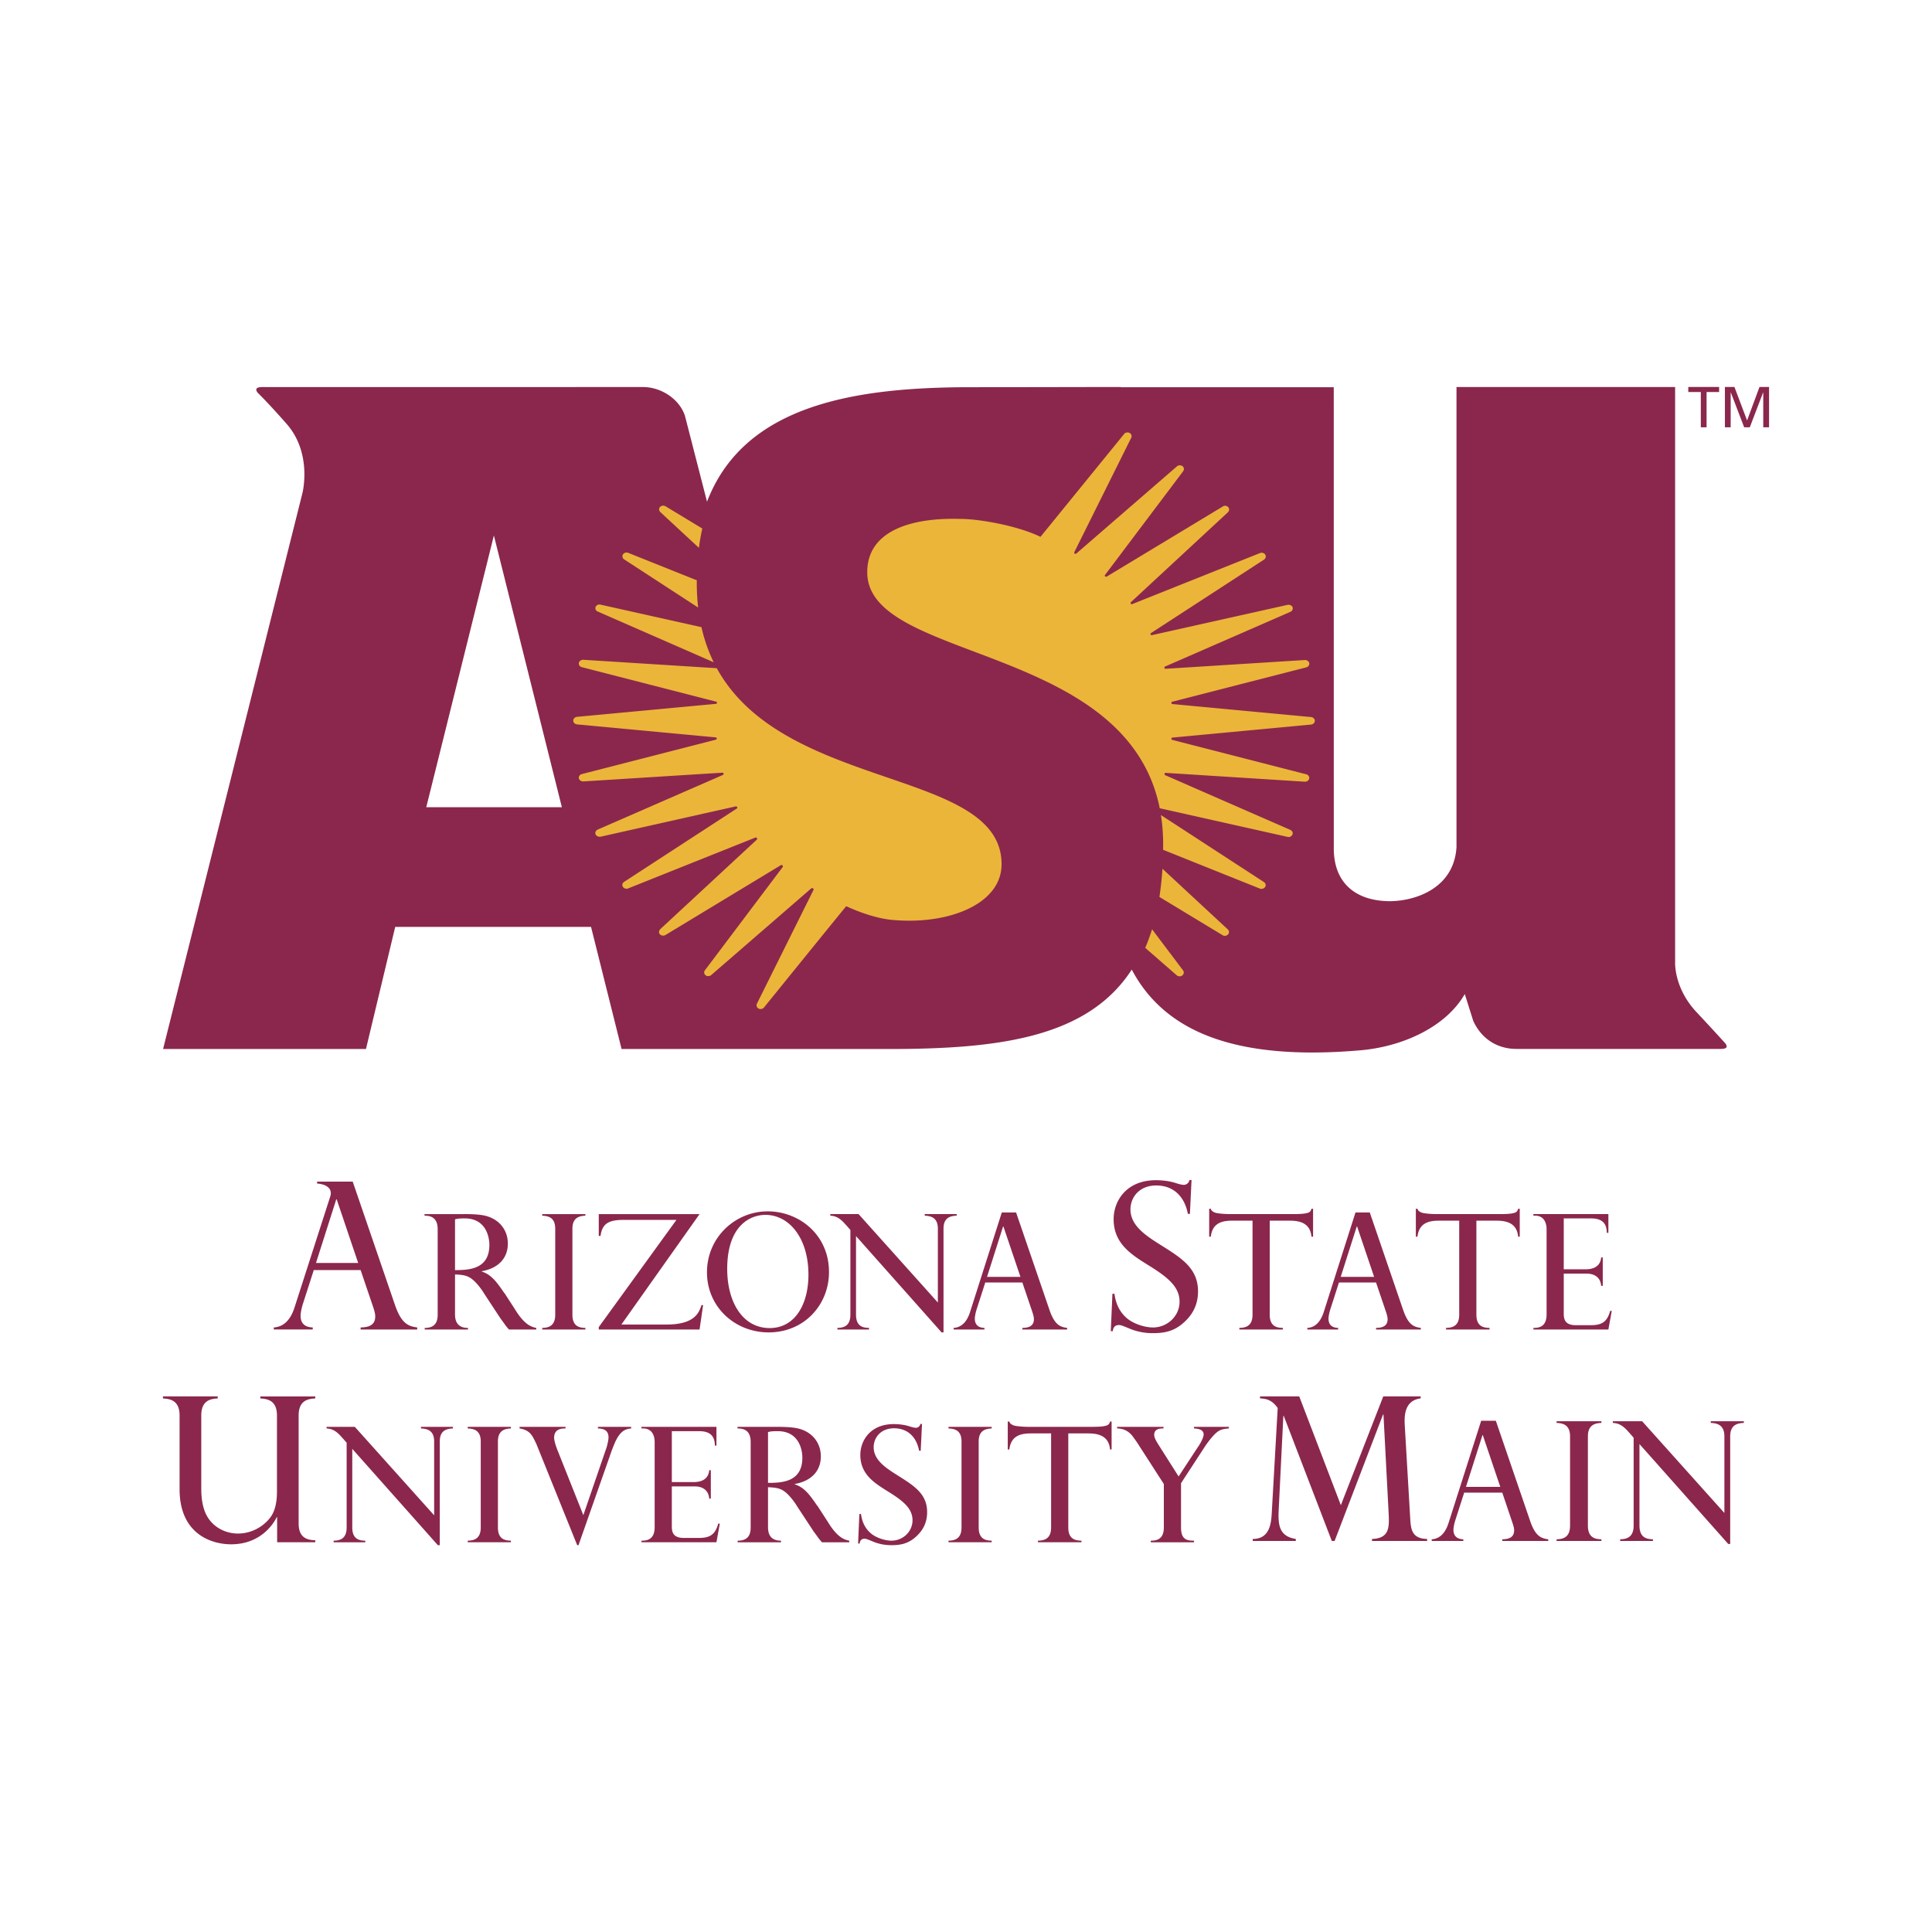
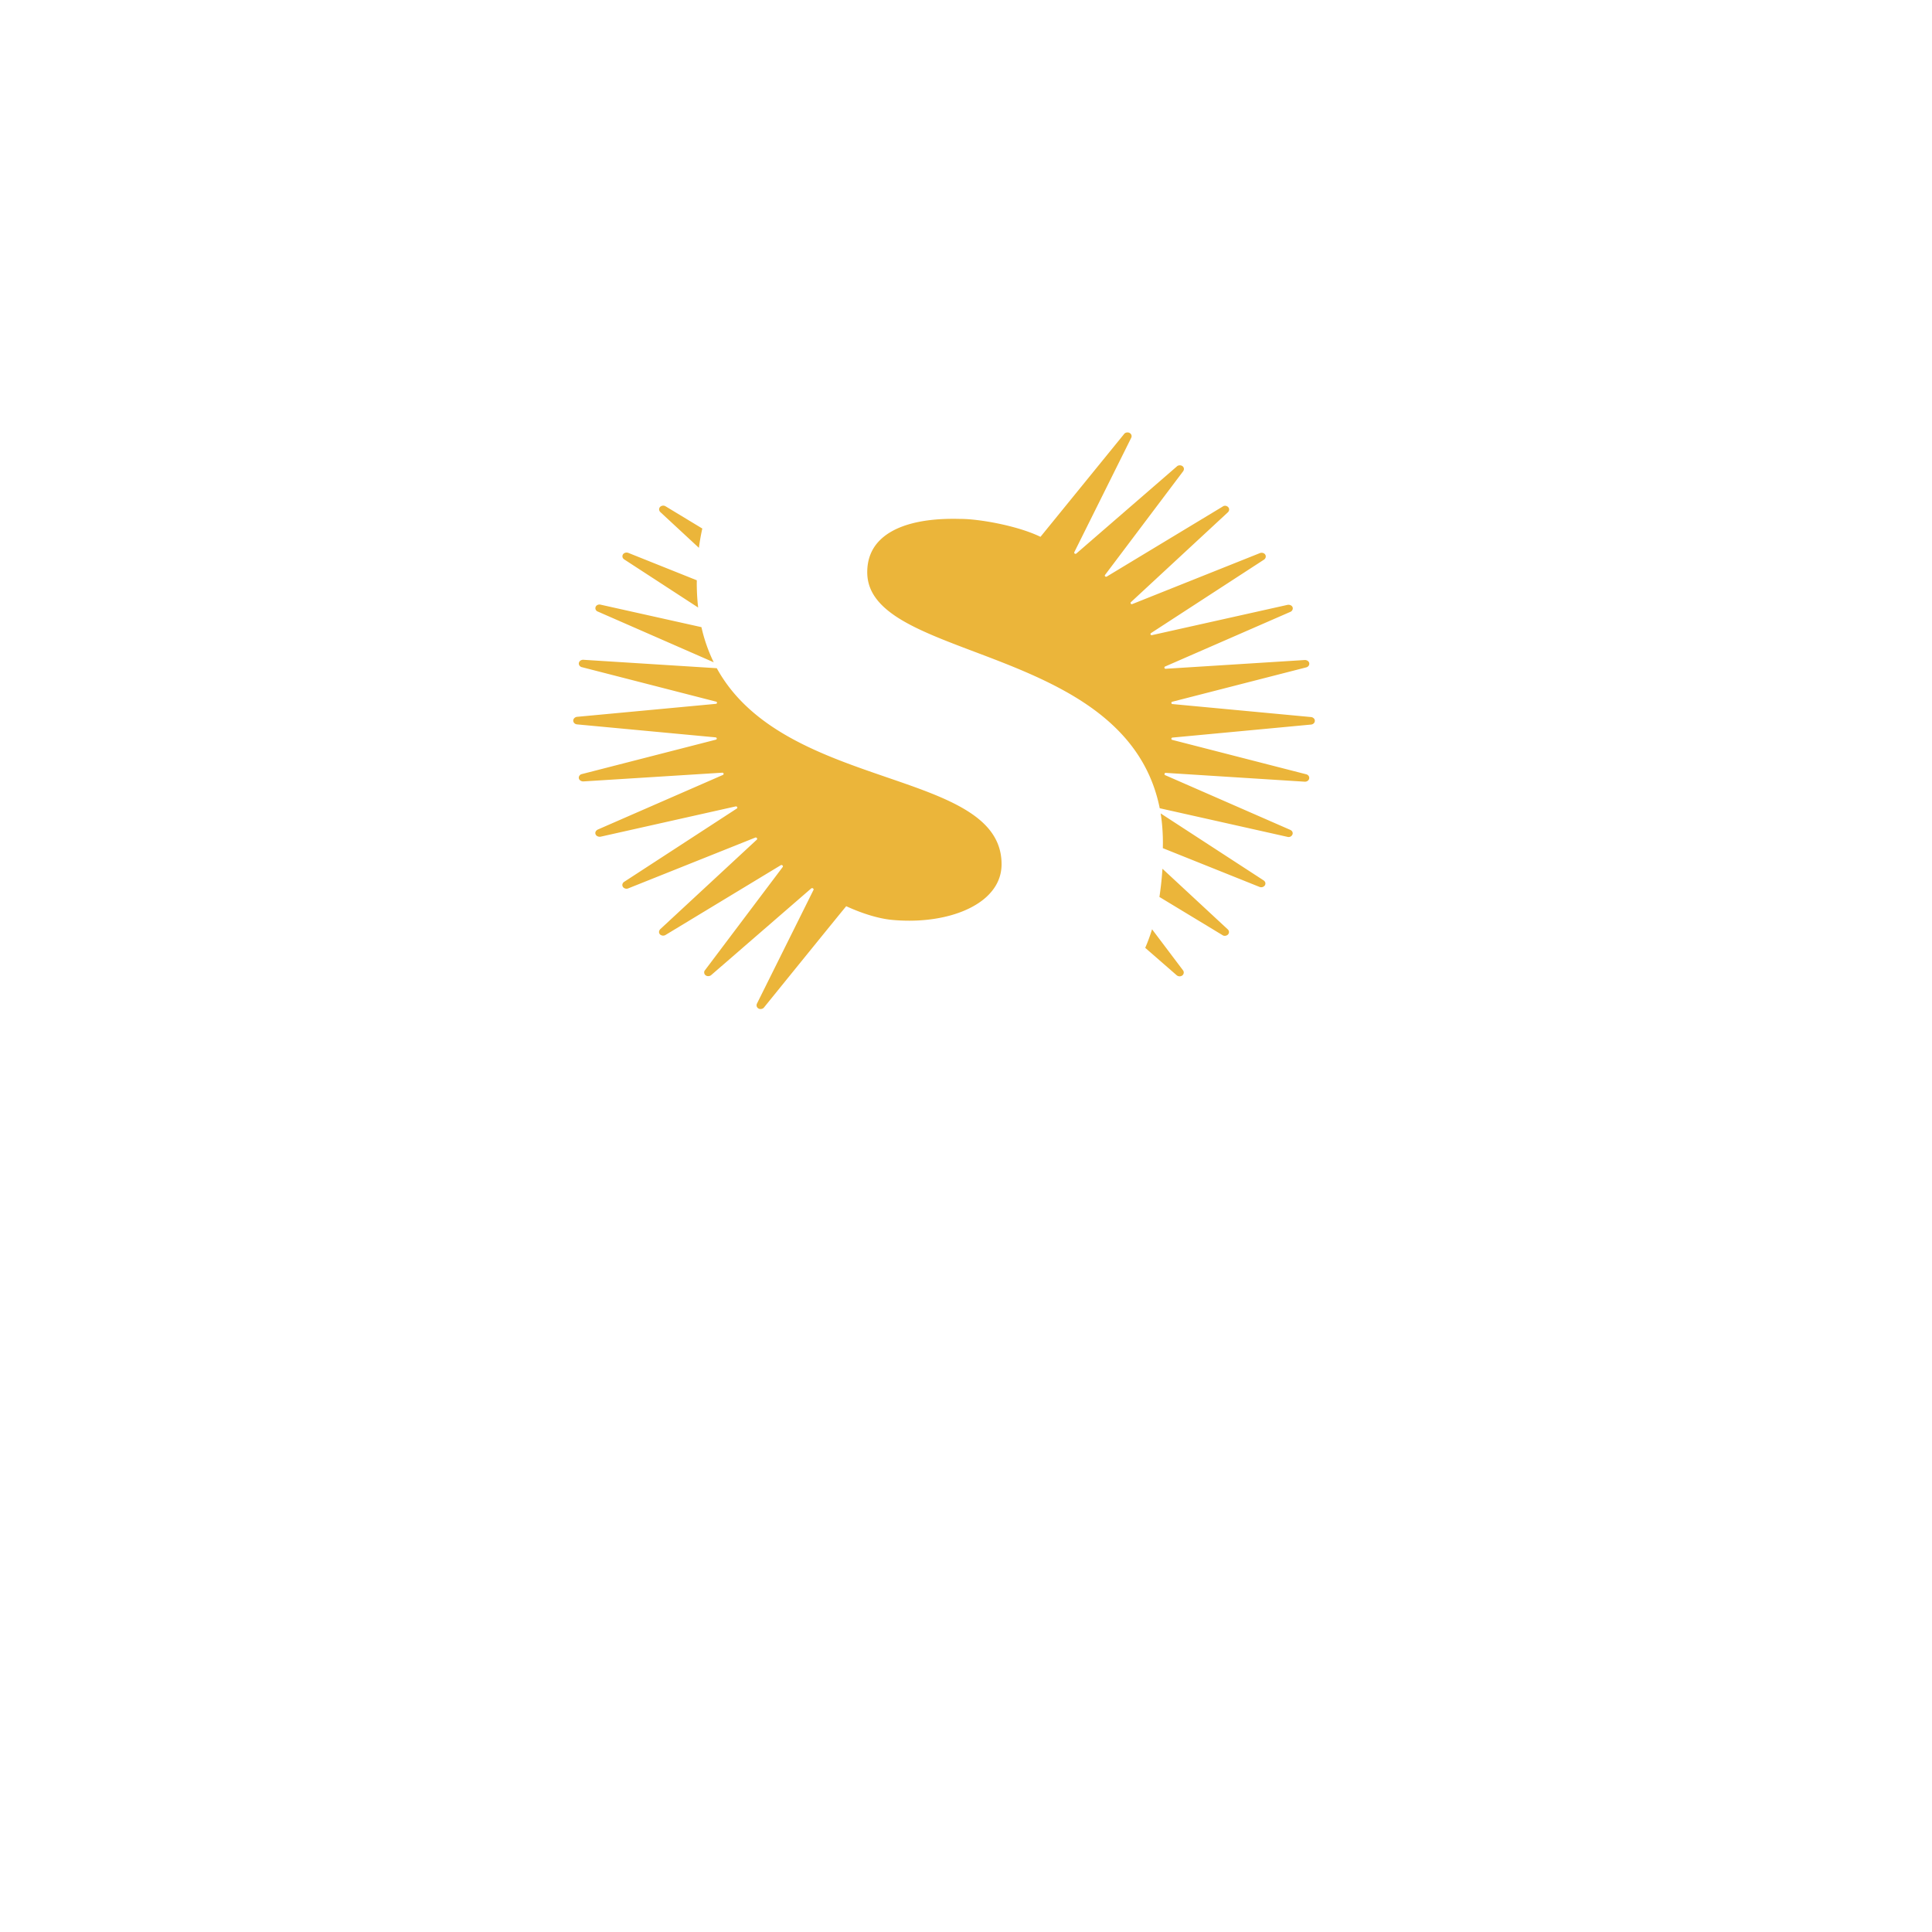
<svg xmlns="http://www.w3.org/2000/svg" width="2500" height="2500" viewBox="0 0 192.756 192.741">
  <path fill="#fff" d="M0 192.741h192.756V0H0v192.741z" />
-   <path d="M46.327 121.122c1.49 0 2.082.128 2.53.305 1.138.447 1.81 1.439 1.81 2.642 0 1.409-.896 2.45-2.61 2.756v.03c.96.289 1.522 1.075 2.226 2.1l.08.096 1.026 1.586c0 .015.032.049.048.08.864 1.375 1.506 1.648 2.066 1.763v.159h-2.724c-.16-.191-.304-.336-.512-.657-.064-.08-.304-.417-.336-.448-.016-.03-.032-.064-.048-.078l-1.538-2.34c-.016-.016-.016-.032-.08-.128-.016-.032-.752-1.218-1.491-1.586-.303-.145-.575-.227-1.377-.257v3.988c0 .959.498 1.347 1.298 1.347v.159h-4.324v-.159c.879 0 1.296-.417 1.296-1.314v-8.539c0-1.265-.832-1.346-1.313-1.346v-.157h3.973v-.002zm-.93 5.59c1.426 0 3.428-.098 3.428-2.516 0-.832-.368-2.643-2.45-2.643-.289 0-.72 0-.978.097v5.062zM58.406 132.638h-4.309v-.159c.48-.017 1.298-.081 1.298-1.314v-8.586c0-1.2-.801-1.267-1.298-1.299v-.157h4.309v.157c-.48.032-1.296.099-1.296 1.299v8.586c0 1.25.815 1.298 1.296 1.314v.159zM69.796 121.122l-7.8 11.018h4.518c2.818 0 3.233-1.199 3.474-1.938h.16l-.352 2.436H59.738v-.24l7.752-10.699h-5.206c-1.458 0-2.194.287-2.37 1.602h-.176v-2.178h10.058v-.001zM76.591 120.849c3.125 0 6.118 2.32 6.118 6.054 0 3.268-2.466 6.023-6.022 6.023-3.348 0-6.151-2.529-6.151-5.991 0-3.523 2.851-6.086 6.055-6.086zm.208 11.645c2.465 0 3.859-2.292 3.859-5.334 0-3.62-1.906-5.959-4.292-5.959-1.475 0-3.812 1.024-3.812 5.396.001 3.237 1.488 5.897 4.245 5.897zM93.571 129.946v-7.368c0-1.184-.8-1.267-1.312-1.299v-.157h3.189v.157c-.53.032-1.313.115-1.313 1.299v10.348h-.192l-8.538-9.609v7.848c0 1.25.815 1.298 1.297 1.314v.159h-3.155v-.159c.479-.017 1.297-.081 1.297-1.314v-8.458l-.45-.513c-.016-.016-.048-.031-.064-.063-.672-.784-1.136-.818-1.49-.851v-.157h2.82l7.911 8.823zM104.707 130.685c.514 1.504 1.072 1.697 1.762 1.794v.159H102v-.159c.371-.017 1.152-.032 1.152-.866 0-.145-.016-.32-.191-.832l-.961-2.837h-3.699l-.85 2.644c-.127.384-.193.784-.193.96 0 .866.688.914.963.931v.159h-3.077v-.159c.946-.064 1.394-.835 1.634-1.57l3.171-9.949h1.426l3.332 9.725zm-6.23-3.301h3.332l-1.699-5.03h-.031l-1.602 5.03zM118.514 121.101c-.305-1.638-1.355-2.834-3.16-2.834-1.699 0-2.568 1.196-2.568 2.389 0 1.58 1.455 2.572 2.975 3.522 2.086 1.316 3.766 2.326 3.766 4.655 0 .909-.246 2.025-1.338 3.035-.992.932-1.963 1.133-3.156 1.133a5.92 5.92 0 0 1-2.268-.425c-.828-.343-.93-.383-1.152-.383s-.547.1-.588.606h-.201l.162-3.725h.201c.082.547.283 1.68 1.334 2.512.65.504 1.703.847 2.512.847 1.436 0 2.652-1.133 2.652-2.567 0-1.458-1.113-2.411-3.117-3.646-1.721-1.07-3.461-2.163-3.461-4.593 0-1.76 1.215-3.886 4.23-3.886.668 0 1.416.101 1.963.284.242.083.605.183.83.183.02 0 .443-.021.547-.487h.203l-.162 3.38h-.204zM131.006 123.377h-.162c-.127-1.489-1.377-1.599-2.227-1.599h-1.936v9.386c0 1.25.816 1.298 1.312 1.314v.159h-4.342v-.159c.516-.017 1.314-.097 1.314-1.314v-9.386h-1.939c-.928 0-2.049.109-2.225 1.599h-.16v-2.785h.16c.062.192.145.257.383.367.242.115 1.139.163 1.475.163h6.326c1.043 0 1.281-.066 1.508-.13.238-.063.32-.256.35-.4h.162v2.785h.001zM139.992 130.685c.516 1.504 1.074 1.697 1.764 1.794v.159h-4.469v-.159c.367-.017 1.154-.032 1.154-.866 0-.145-.018-.32-.193-.832l-.961-2.836h-3.699l-.85 2.644c-.129.384-.193.784-.193.96 0 .866.688.914.963.931v.159h-3.076v-.159c.943-.064 1.393-.835 1.633-1.57l3.172-9.949h1.426l3.329 9.724zm-6.228-3.301h3.332l-1.699-5.03h-.031l-1.602 5.03zM151.627 123.377h-.162c-.129-1.489-1.377-1.599-2.227-1.599H147.3v9.386c0 1.25.816 1.298 1.312 1.314v.159h-4.342v-.159c.514-.017 1.316-.097 1.316-1.314v-9.386h-1.939c-.928 0-2.051.109-2.227 1.599h-.16v-2.785h.16c.064.192.145.257.385.367.24.115 1.137.163 1.473.163h6.326c1.045 0 1.283-.066 1.506-.13.242-.063.32-.256.354-.4h.162v2.785h.001zM158.18 126.63c.287 0 1.473 0 1.568-1.184h.16v2.834h-.16c-.062-.784-.592-1.217-1.457-1.217h-2.275v3.893c0 .48-.014 1.25 1.188 1.25h1.537c1.088 0 1.619-.354 1.906-1.426h.16l-.338 1.857h-7.48v-.159c.48 0 1.314-.049 1.314-1.347v-8.507c0-.127.016-1.346-1.154-1.346h-.16v-.157h7.48v1.872h-.158c0-1.072-.609-1.44-1.57-1.44h-2.725v5.076h2.164v.001zM39.4 130.168l-4.21-12.285-3.551-.002v.194c.644.042 1.567.332 1.327 1.237l-3.586 11.141c-.304.931-.868 1.902-2.063 1.98v.204h3.885v-.204c-.343-.02-1.213-.078-1.213-1.171 0-.225.082-.729.242-1.216l1.074-3.339h4.673l1.217 3.583c.221.647.242.868.242 1.051 0 1.054-.992 1.072-1.459 1.092v.204h5.648v-.204c-.871-.12-1.58-.361-2.226-2.265zm-7.874-4.169l2.025-6.354h.039l2.146 6.354h-4.21zM27.65 151.356h-.038c-.425.871-1.763 2.712-4.555 2.712-1.902 0-5.14-.972-5.14-5.505v-7.349c0-1.538-.992-1.659-1.659-1.7v-.201h5.464v.201c-.67.041-1.641.162-1.641 1.7v7.269c0 .809.082 1.639.386 2.388.566 1.376 1.902 2.123 3.278 2.123 1.538 0 2.754-.89 3.32-1.739.547-.83.567-2.004.567-2.427v-7.613c0-1.538-.992-1.659-1.661-1.7v-.201h5.484v.201c-.687.041-1.659.162-1.659 1.7v10.788c0 1.52.992 1.639 1.659 1.661v.201H27.65v-2.509zM43.315 151.175v-7.369c0-1.185-.8-1.265-1.314-1.297v-.16h3.188v.16c-.528.032-1.312.112-1.312 1.297v10.35h-.192l-8.539-9.612v7.852c0 1.247.816 1.296 1.296 1.311v.16h-3.153v-.16c.48-.015 1.295-.08 1.295-1.311v-8.462l-.448-.513c-.016-.015-.048-.029-.064-.063-.671-.783-1.138-.815-1.489-.848v-.16h2.819l7.913 8.825zM50.973 153.865h-4.308v-.16c.48-.015 1.299-.08 1.299-1.311v-8.589c0-1.201-.803-1.265-1.299-1.297v-.16h4.308v.16c-.48.032-1.296.096-1.296 1.297v8.589c0 1.247.816 1.296 1.296 1.311v.16zM56.422 142.349v.16c-.32 0-1.138 0-1.138.931 0 .397.336 1.247.354 1.279l2.562 6.441 2.209-6.441s.032-.111.048-.128c.144-.4.256-.976.256-1.186 0-.848-.704-.88-1.057-.896v-.16h3.314v.16c-.528.049-1.152.192-1.729 1.682-.034.064-.193.496-.21.528l-3.313 9.437h-.13l-4.052-10.044c-.017-.048-.033-.097-.065-.13a.774.774 0 0 0-.064-.145c-.32-.656-.56-1.168-1.57-1.328v-.16h4.585zM69.191 147.859c.287 0 1.472 0 1.569-1.187h.16v2.836h-.16c-.064-.786-.593-1.218-1.458-1.218h-2.274v3.892c0 .482-.016 1.25 1.185 1.25h1.537c1.091 0 1.619-.352 1.906-1.426h.16l-.336 1.858H64v-.16c.48 0 1.315-.048 1.315-1.346v-8.507c0-.125.013-1.344-1.155-1.344H64v-.16h7.48v1.874h-.159c0-1.073-.61-1.441-1.571-1.441h-2.722v5.078h2.163v.001zM77.553 142.349c1.49 0 2.082.129 2.532.305 1.136.447 1.81 1.441 1.81 2.642 0 1.41-.898 2.453-2.612 2.756v.032c.962.288 1.522 1.074 2.226 2.098l.08.097 1.026 1.586c0 .016.032.048.048.08.864 1.379 1.506 1.65 2.066 1.762v.16h-2.722c-.16-.192-.304-.335-.514-.656-.064-.08-.304-.416-.336-.447a.412.412 0 0 0-.048-.081l-1.538-2.34c-.016-.016-.016-.032-.08-.128-.016-.032-.752-1.218-1.49-1.586-.304-.144-.576-.224-1.376-.256v3.988c0 .963.496 1.346 1.296 1.346v.16h-4.325v-.16c.88 0 1.299-.416 1.299-1.311v-8.542c0-1.264-.834-1.344-1.315-1.344v-.16h3.973v-.001zm-.928 5.59c1.424 0 3.426-.097 3.426-2.517 0-.832-.368-2.642-2.45-2.642-.288 0-.72 0-.976.096v5.063zM91.7 144.735c-.24-1.296-1.074-2.242-2.501-2.242-1.343 0-2.033.946-2.033 1.89 0 1.25 1.153 2.034 2.353 2.786 1.65 1.042 2.98 1.844 2.98 3.687 0 .721-.191 1.6-1.055 2.401-.786.736-1.554.898-2.501.898a4.71 4.71 0 0 1-1.794-.338c-.656-.272-.735-.305-.912-.305-.175 0-.434.081-.465.48h-.16l.127-2.945h.16c.067.432.226 1.327 1.059 1.985.511.399 1.345.672 1.985.672 1.139 0 2.099-.896 2.099-2.034 0-1.154-.88-1.906-2.467-2.884-1.36-.848-2.74-1.714-2.74-3.634 0-1.396.963-3.078 3.349-3.078.529 0 1.122.082 1.554.226.191.062.479.145.658.145a.467.467 0 0 0 .431-.384h.161l-.128 2.674h-.16zM98.941 153.865h-4.309v-.16c.479-.015 1.298-.08 1.298-1.311v-8.589c0-1.201-.802-1.265-1.298-1.297v-.16h4.309v.16c-.48.032-1.297.096-1.297 1.297v8.589c0 1.247.816 1.296 1.297 1.311v.16zM110.906 144.607h-.156c-.131-1.488-1.381-1.603-2.23-1.603h-1.936v9.39c0 1.247.816 1.296 1.312 1.311v.16h-4.34v-.16c.512-.015 1.312-.096 1.312-1.311v-9.39h-1.939c-.928 0-2.049.114-2.227 1.603h-.158v-2.788h.158c.064.193.145.256.387.37.238.111 1.137.159 1.473.159h6.326c1.043 0 1.281-.063 1.506-.129.242-.062.32-.255.355-.4h.156v2.788h.001zM116.084 142.349v.16c-.289 0-.93 0-.93.641 0 .29.24.674.385.914l2.051 3.235 1.922-2.932s.031-.032.047-.063c.289-.433.529-.931.529-1.203 0-.543-.705-.575-.961-.592v-.16h3.477v.16c-.371.032-.688.064-.994.24-.576.336-1.359 1.506-1.408 1.586l-2.371 3.636v4.424c0 1.199.576 1.311 1.297 1.311v.16h-4.311v-.16c.547 0 1.299-.111 1.299-1.311v-4.344l-2.643-4.1c0-.019-.031-.05-.047-.066-.018-.032-.049-.079-.371-.528-.24-.335-.719-.848-1.6-.848v-.16h4.629zM129.625 139.31l4.152 10.854 4.232-10.854h3.732v.198c-1.727.223-1.625 1.948-1.584 2.75l.541 9.231c.061 1.041.143 2.023 1.686 2.045v.201h-5.498v-.201c1.707-.061 1.725-1.104 1.664-2.468l-.521-9.951h-.041l-4.834 12.62h-.279l-4.797-12.481h-.039l-.463 9.37c-.08 1.546.062 2.65 1.705 2.91v.201h-4.295v-.201c1.768 0 1.848-1.666 1.908-2.788l.582-10.273c-.623-.902-1.262-.924-1.764-.965v-.198h3.913zM152.658 151.728c.527 1.547 1.104 1.742 1.811 1.843v.165h-4.588v-.165c.379-.019 1.184-.034 1.184-.89 0-.147-.016-.328-.199-.854l-.984-2.912h-3.801l-.871 2.713c-.133.396-.199.807-.199.987 0 .889.709.937.986.955v.165h-3.154v-.165c.969-.066 1.428-.857 1.674-1.613l3.26-10.214h1.463l3.418 9.985zm-6.398-3.389h3.424l-1.746-5.165h-.033l-1.645 5.165zM159.77 153.735h-4.469v-.167c.496-.019 1.344-.082 1.344-1.362v-8.904c0-1.246-.83-1.313-1.344-1.346v-.167h4.469v.167c-.502.032-1.346.1-1.346 1.346v8.904c0 1.296.844 1.344 1.346 1.362v.167zM172.043 150.942v-7.641c0-1.229-.832-1.313-1.363-1.346v-.167h3.305v.167c-.545.032-1.363.116-1.363 1.346v10.73h-.197l-8.855-9.967v8.141c0 1.296.848 1.344 1.346 1.362v.167h-3.271v-.167c.496-.019 1.344-.082 1.344-1.362v-8.771l-.465-.532c-.016-.017-.049-.032-.064-.066-.699-.813-1.182-.848-1.545-.88v-.167h2.922l8.206 9.153zM169.244 100.953c-2.242-2.399-2.117-4.941-2.117-4.941V38.606h-21.812v45.91c-.273 4.349-4.535 5.46-6.898 5.384-3.383-.107-5.344-1.999-5.344-5.249l-.004-46.027h-21.25l-.002-.018c-4.971 0-8.873.018-14.974.018-11.626 0-22.605 1.778-26.303 11.423l-2.197-8.552c-.539-1.678-2.374-2.887-4.186-2.887h-2.853l-28.43.003h-6.715c-.546 0-.744.169-.458.557 0 0 1.028.987 2.896 3.116 2.594 2.954 1.577 6.908 1.577 6.908L16.271 104.65h20.242l2.918-12.183h19.537l3.046 12.186h26.664c10.935 0 19.837-1.113 24.238-7.924 3.281 6.207 10.342 9.128 22.795 8.054 4.34-.372 8.6-2.402 10.43-5.615l.842 2.671c.729 1.614 2.211 2.805 4.324 2.805h20.377c.543 0 .742-.159.457-.549 0 0-1.088-1.207-2.897-3.142zM42.529 80.528l6.746-27.112 6.783 27.112H42.529zM169.689 42.624h.577v-3.518h1.248v-.505h-3.073v.505h1.248v3.518zM175.545 38.601l-1.238 3.342-1.262-3.342h-.951v4.023h.576v-3.481h.012l1.334 3.481h.562l1.33-3.481h.012v3.481h.578v-4.023h-.953z" fill-rule="evenodd" clip-rule="evenodd" fill="#8b274c" />
-   <path d="M69.73 54.65l.018-.14c.079-.582.184-1.165.31-1.736l.011-.05-3.65-2.209a.451.451 0 0 0-.562.053.354.354 0 0 0-.096.272c.009.099.063.19.137.258l3.832 3.552zM69.654 60.606l-.018-.156a22.27 22.27 0 0 1-.119-2.333l.003-.229-6.82-2.729c-.188-.082-.437-.025-.544.144a.353.353 0 0 0-.046.279.398.398 0 0 0 .185.234l7.359 4.79zM59.658 61.014l11.548 5.054-.087-.182a16.077 16.077 0 0 1-1.126-3.276l-.008-.046-10.057-2.242c-.204-.054-.426.037-.501.22a.345.345 0 0 0 .007.276.364.364 0 0 0 .224.196zM88.47 77.543c-6.33-2.174-13.506-4.64-16.937-10.847l-.016-.036-13.297-.839c-.21-.02-.425.112-.464.306a.344.344 0 0 0 .057.268c.06.087.165.153.271.169l13.321 3.421c.042.007.091.022.112.055a.135.135 0 0 1 .016.073c-.004.071-.071.112-.146.106l-13.794 1.29c-.213.012-.4.181-.4.38 0 .094.039.183.108.252.072.075.182.12.29.125l13.779 1.291c.07.005.134.041.141.103a.13.13 0 0 1-.03.094c-.02.025-.045.034-.077.041L58.05 77.223a.371.371 0 0 0-.238.16.335.335 0 0 0-.059.267c.039.195.26.319.466.304l13.809-.868c.075-.013.146.018.162.08a.131.131 0 0 1-.012.098.112.112 0 0 1-.072.053l-12.449 5.434a.468.468 0 0 0-.231.216.324.324 0 0 0-.002.269c.074.183.311.271.519.229l13.416-3.008c.118-.026.162.007.194.071.014.023.014.048.005.075a.122.122 0 0 1-.074.075L62.3 87.955a.408.408 0 0 0-.197.243.342.342 0 0 0 .045.278c.108.172.376.234.556.14l12.618-5.044a.15.15 0 0 1 .19.029c.023.03.032.074.025.11a.082.082 0 0 1-.037.062l-9.606 8.904a.456.456 0 0 0-.143.275.347.347 0 0 0 .093.262.465.465 0 0 0 .576.048l11.451-6.931c.049-.046.136-.046.191 0 .062.057.053.089.051.102-.003.033-.033.076-.033.076l-7.754 10.295a.311.311 0 0 0-.067.245.35.35 0 0 0 .147.253c.162.124.428.096.567-.04l9.932-8.606c.044-.053.14-.076.197-.035.048.033.071.072.073.106a.165.165 0 0 1-.025.08l-5.62 11.299a.372.372 0 0 0-.036.275c.025.1.097.188.194.238.184.096.445.03.553-.132 0 0 8.17-10.09 8.188-10.081 1.639.751 3.246 1.234 4.527 1.36 3.872.372 7.489-.499 9.442-2.27 1.014-.926 1.529-2.028 1.529-3.284-.001-4.736-5.311-6.56-11.457-8.669zM114.941 92.707l-.043.135c-.18.576-.391 1.141-.619 1.67l-.02.048 3.137 2.733a.458.458 0 0 0 .561.021.372.372 0 0 0 .145-.261.36.36 0 0 0-.08-.261l-3.081-4.085zM115.979 86.669l-.012.157a33.044 33.044 0 0 1-.283 2.606l-.01.048 6.293 3.81c.158.118.41.084.553-.064a.367.367 0 0 0 .096-.272.383.383 0 0 0-.131-.247l-6.506-6.038zM115.824 81.309l.025.163c.133.894.199 1.833.199 2.792l-.006.513 9.639 3.864a.449.449 0 0 0 .537-.148.373.373 0 0 0 .047-.28.42.42 0 0 0-.182-.23l-10.259-6.674zM131.072 71.658a.43.43 0 0 0-.279-.126l-13.791-1.293a.12.12 0 0 1-.133-.106.132.132 0 0 1 .027-.093.134.134 0 0 1 .078-.039l13.322-3.417a.43.43 0 0 0 .268-.168.366.366 0 0 0 .059-.268c-.041-.194-.25-.32-.469-.304l-13.822.871c-.068.017-.137-.019-.154-.082a.123.123 0 0 1 .008-.096.113.113 0 0 1 .068-.051l12.471-5.442a.382.382 0 0 0 .221-.205.339.339 0 0 0 .01-.275c-.076-.184-.318-.267-.521-.219l-13.449 3.003c-.068.03-.164.014-.189-.041a.098.098 0 0 1-.004-.094.17.17 0 0 1 .062-.07l11.234-7.302a.413.413 0 0 0 .186-.241.351.351 0 0 0-.043-.276c-.107-.169-.352-.226-.549-.141l-12.68 5.064c-.061.039-.139.03-.178-.023a.122.122 0 0 1-.025-.099.094.094 0 0 1 .041-.063c.002 0 9.654-8.947 9.654-8.947a.416.416 0 0 0 .135-.254.356.356 0 0 0-.096-.274c-.141-.146-.375-.181-.539-.059L110.451 57.5c-.047.045-.129.048-.188-.003-.021-.02-.037-.043-.037-.07a.13.13 0 0 1 .035-.087l7.766-10.31a.417.417 0 0 0 .092-.272.351.351 0 0 0-.143-.258c-.17-.126-.443-.103-.574.041l-9.98 8.646c-.043.055-.123.082-.186.044-.033-.021-.053-.042-.059-.076a.13.13 0 0 1 .012-.082l5.66-11.377a.363.363 0 0 0 .039-.277.376.376 0 0 0-.197-.235c-.184-.096-.443-.041-.549.123l-8.332 10.245h-.002c-2.303-1.121-6.154-1.787-7.945-1.787-.032 0-.087 0-.158-.002-3.662-.091-6.386.631-7.88 2.089-.864.841-1.3 1.927-1.3 3.23 0 1.789 1.01 3.256 3.176 4.614 1.938 1.213 4.628 2.228 7.478 3.305 3.717 1.403 7.932 2.996 11.383 5.375 3.959 2.728 6.289 6.068 7.135 10.207l.006.047 12.762 2.86a.41.41 0 0 0 .48-.236.316.316 0 0 0-.008-.275c-.043-.092-.121-.146-.221-.197l-12.445-5.442a.123.123 0 0 1-.072-.052.15.15 0 0 1-.012-.105c.02-.059.092-.096.166-.078l13.812.876c.213.016.414-.114.451-.31a.343.343 0 0 0-.057-.268.42.42 0 0 0-.26-.166l-13.314-3.419c-.039-.004-.072-.021-.092-.046s-.029-.053-.027-.082a.128.128 0 0 1 .145-.112l13.773-1.294a.45.45 0 0 0 .287-.121.364.364 0 0 0 .111-.256.333.333 0 0 0-.11-.249z" fill-rule="evenodd" clip-rule="evenodd" fill="#ebb53a" />
+   <path d="M69.73 54.65l.018-.14c.079-.582.184-1.165.31-1.736l.011-.05-3.65-2.209a.451.451 0 0 0-.562.053.354.354 0 0 0-.096.272c.009.099.063.19.137.258l3.832 3.552zM69.654 60.606l-.018-.156a22.27 22.27 0 0 1-.119-2.333l.003-.229-6.82-2.729c-.188-.082-.437-.025-.544.144a.353.353 0 0 0-.046.279.398.398 0 0 0 .185.234l7.359 4.79zM59.658 61.014l11.548 5.054-.087-.182a16.077 16.077 0 0 1-1.126-3.276l-.008-.046-10.057-2.242c-.204-.054-.426.037-.501.22a.345.345 0 0 0 .007.276.364.364 0 0 0 .224.196zM88.47 77.543c-6.33-2.174-13.506-4.64-16.937-10.847l-.016-.036-13.297-.839c-.21-.02-.425.112-.464.306a.344.344 0 0 0 .057.268c.06.087.165.153.271.169l13.321 3.421c.042.007.091.022.112.055a.135.135 0 0 1 .016.073c-.004.071-.071.112-.146.106l-13.794 1.29c-.213.012-.4.181-.4.38 0 .094.039.183.108.252.072.075.182.12.29.125l13.779 1.291c.07.005.134.041.141.103a.13.13 0 0 1-.03.094c-.02.025-.045.034-.077.041L58.05 77.223a.371.371 0 0 0-.238.16.335.335 0 0 0-.059.267c.039.195.26.319.466.304l13.809-.868c.075-.013.146.018.162.08a.131.131 0 0 1-.012.098.112.112 0 0 1-.072.053l-12.449 5.434a.468.468 0 0 0-.231.216.324.324 0 0 0-.002.269c.074.183.311.271.519.229l13.416-3.008c.118-.026.162.007.194.071.014.023.014.048.005.075a.122.122 0 0 1-.074.075L62.3 87.955a.408.408 0 0 0-.197.243.342.342 0 0 0 .045.278c.108.172.376.234.556.14l12.618-5.044a.15.15 0 0 1 .19.029c.023.03.032.074.025.11a.082.082 0 0 1-.037.062l-9.606 8.904a.456.456 0 0 0-.143.275.347.347 0 0 0 .093.262.465.465 0 0 0 .576.048l11.451-6.931c.049-.046.136-.046.191 0 .062.057.053.089.051.102-.003.033-.033.076-.033.076l-7.754 10.295a.311.311 0 0 0-.067.245.35.35 0 0 0 .147.253c.162.124.428.096.567-.04l9.932-8.606c.044-.053.14-.076.197-.035.048.033.071.072.073.106a.165.165 0 0 1-.025.08l-5.62 11.299a.372.372 0 0 0-.036.275c.025.1.097.188.194.238.184.096.445.03.553-.132 0 0 8.17-10.09 8.188-10.081 1.639.751 3.246 1.234 4.527 1.36 3.872.372 7.489-.499 9.442-2.27 1.014-.926 1.529-2.028 1.529-3.284-.001-4.736-5.311-6.56-11.457-8.669zM114.941 92.707l-.043.135c-.18.576-.391 1.141-.619 1.67l-.02.048 3.137 2.733a.458.458 0 0 0 .561.021.372.372 0 0 0 .145-.261.36.36 0 0 0-.08-.261l-3.081-4.085zM115.979 86.669l-.012.157a33.044 33.044 0 0 1-.283 2.606l-.01.048 6.293 3.81c.158.118.41.084.553-.064a.367.367 0 0 0 .096-.272.383.383 0 0 0-.131-.247l-6.506-6.038zM115.824 81.309c.133.894.199 1.833.199 2.792l-.006.513 9.639 3.864a.449.449 0 0 0 .537-.148.373.373 0 0 0 .047-.28.42.42 0 0 0-.182-.23l-10.259-6.674zM131.072 71.658a.43.43 0 0 0-.279-.126l-13.791-1.293a.12.12 0 0 1-.133-.106.132.132 0 0 1 .027-.093.134.134 0 0 1 .078-.039l13.322-3.417a.43.43 0 0 0 .268-.168.366.366 0 0 0 .059-.268c-.041-.194-.25-.32-.469-.304l-13.822.871c-.068.017-.137-.019-.154-.082a.123.123 0 0 1 .008-.096.113.113 0 0 1 .068-.051l12.471-5.442a.382.382 0 0 0 .221-.205.339.339 0 0 0 .01-.275c-.076-.184-.318-.267-.521-.219l-13.449 3.003c-.068.03-.164.014-.189-.041a.098.098 0 0 1-.004-.094.17.17 0 0 1 .062-.07l11.234-7.302a.413.413 0 0 0 .186-.241.351.351 0 0 0-.043-.276c-.107-.169-.352-.226-.549-.141l-12.68 5.064c-.061.039-.139.03-.178-.023a.122.122 0 0 1-.025-.099.094.094 0 0 1 .041-.063c.002 0 9.654-8.947 9.654-8.947a.416.416 0 0 0 .135-.254.356.356 0 0 0-.096-.274c-.141-.146-.375-.181-.539-.059L110.451 57.5c-.047.045-.129.048-.188-.003-.021-.02-.037-.043-.037-.07a.13.13 0 0 1 .035-.087l7.766-10.31a.417.417 0 0 0 .092-.272.351.351 0 0 0-.143-.258c-.17-.126-.443-.103-.574.041l-9.98 8.646c-.043.055-.123.082-.186.044-.033-.021-.053-.042-.059-.076a.13.13 0 0 1 .012-.082l5.66-11.377a.363.363 0 0 0 .039-.277.376.376 0 0 0-.197-.235c-.184-.096-.443-.041-.549.123l-8.332 10.245h-.002c-2.303-1.121-6.154-1.787-7.945-1.787-.032 0-.087 0-.158-.002-3.662-.091-6.386.631-7.88 2.089-.864.841-1.3 1.927-1.3 3.23 0 1.789 1.01 3.256 3.176 4.614 1.938 1.213 4.628 2.228 7.478 3.305 3.717 1.403 7.932 2.996 11.383 5.375 3.959 2.728 6.289 6.068 7.135 10.207l.006.047 12.762 2.86a.41.41 0 0 0 .48-.236.316.316 0 0 0-.008-.275c-.043-.092-.121-.146-.221-.197l-12.445-5.442a.123.123 0 0 1-.072-.052.15.15 0 0 1-.012-.105c.02-.059.092-.096.166-.078l13.812.876c.213.016.414-.114.451-.31a.343.343 0 0 0-.057-.268.42.42 0 0 0-.26-.166l-13.314-3.419c-.039-.004-.072-.021-.092-.046s-.029-.053-.027-.082a.128.128 0 0 1 .145-.112l13.773-1.294a.45.45 0 0 0 .287-.121.364.364 0 0 0 .111-.256.333.333 0 0 0-.11-.249z" fill-rule="evenodd" clip-rule="evenodd" fill="#ebb53a" />
</svg>